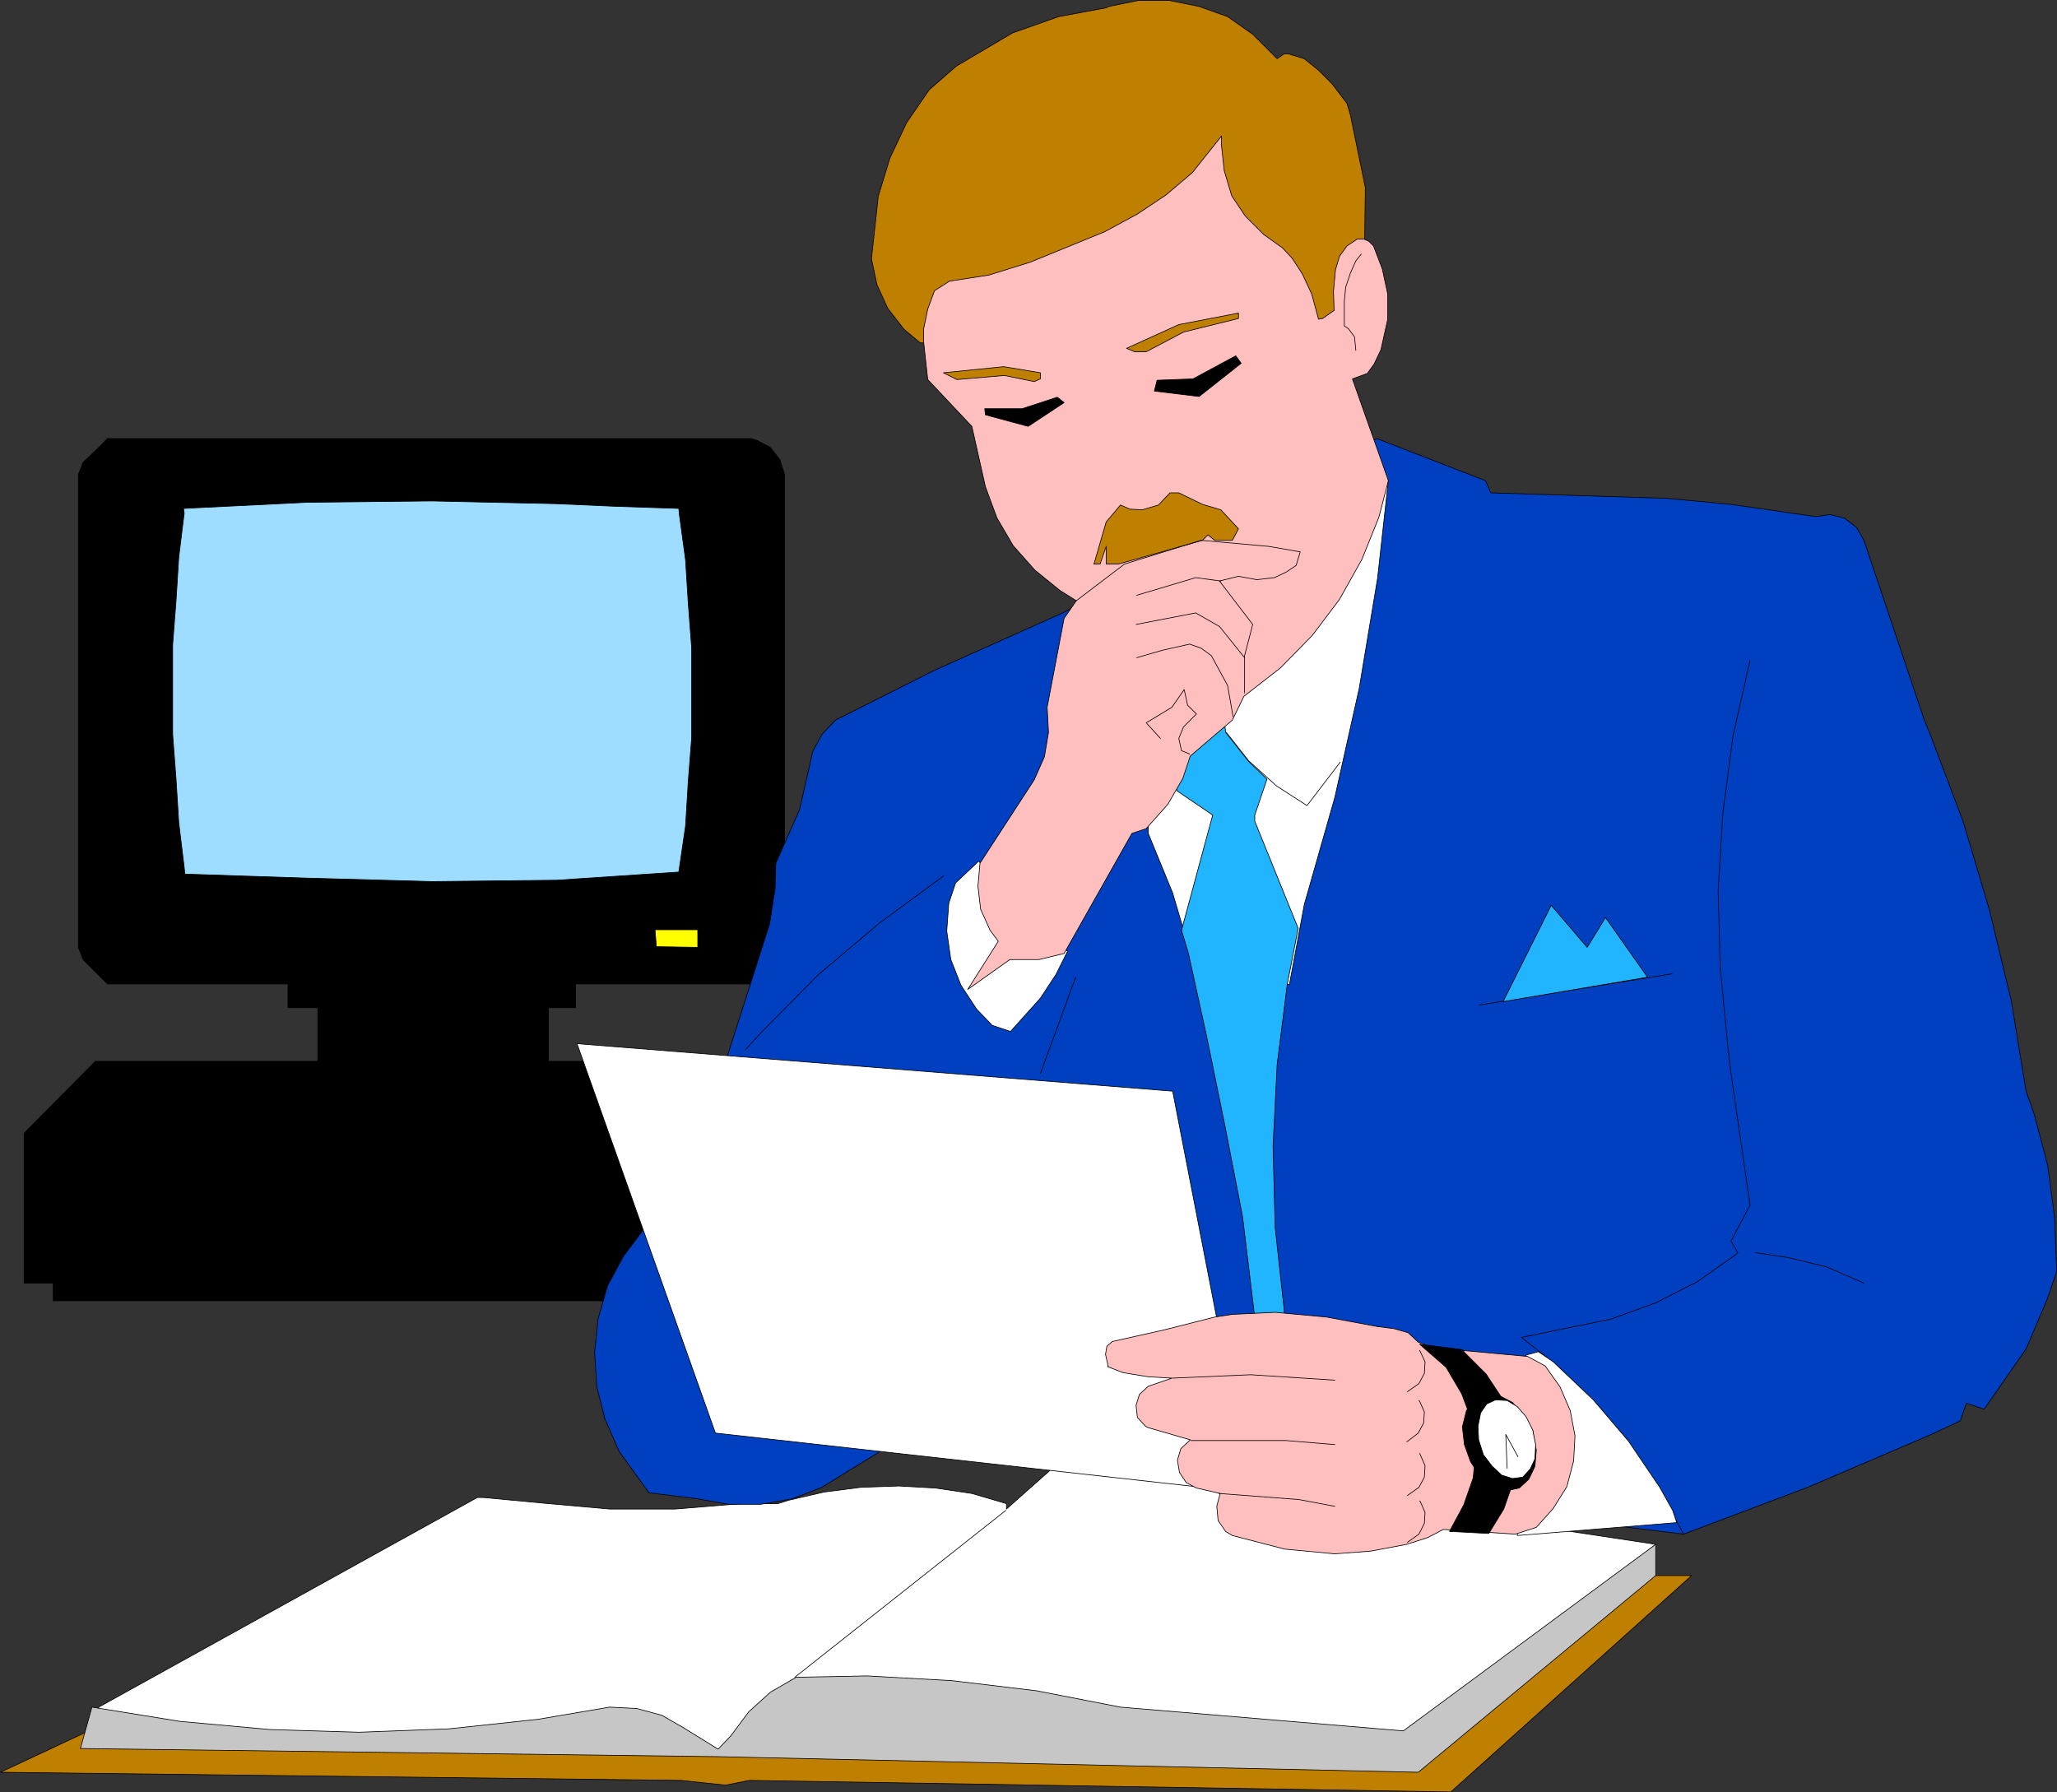
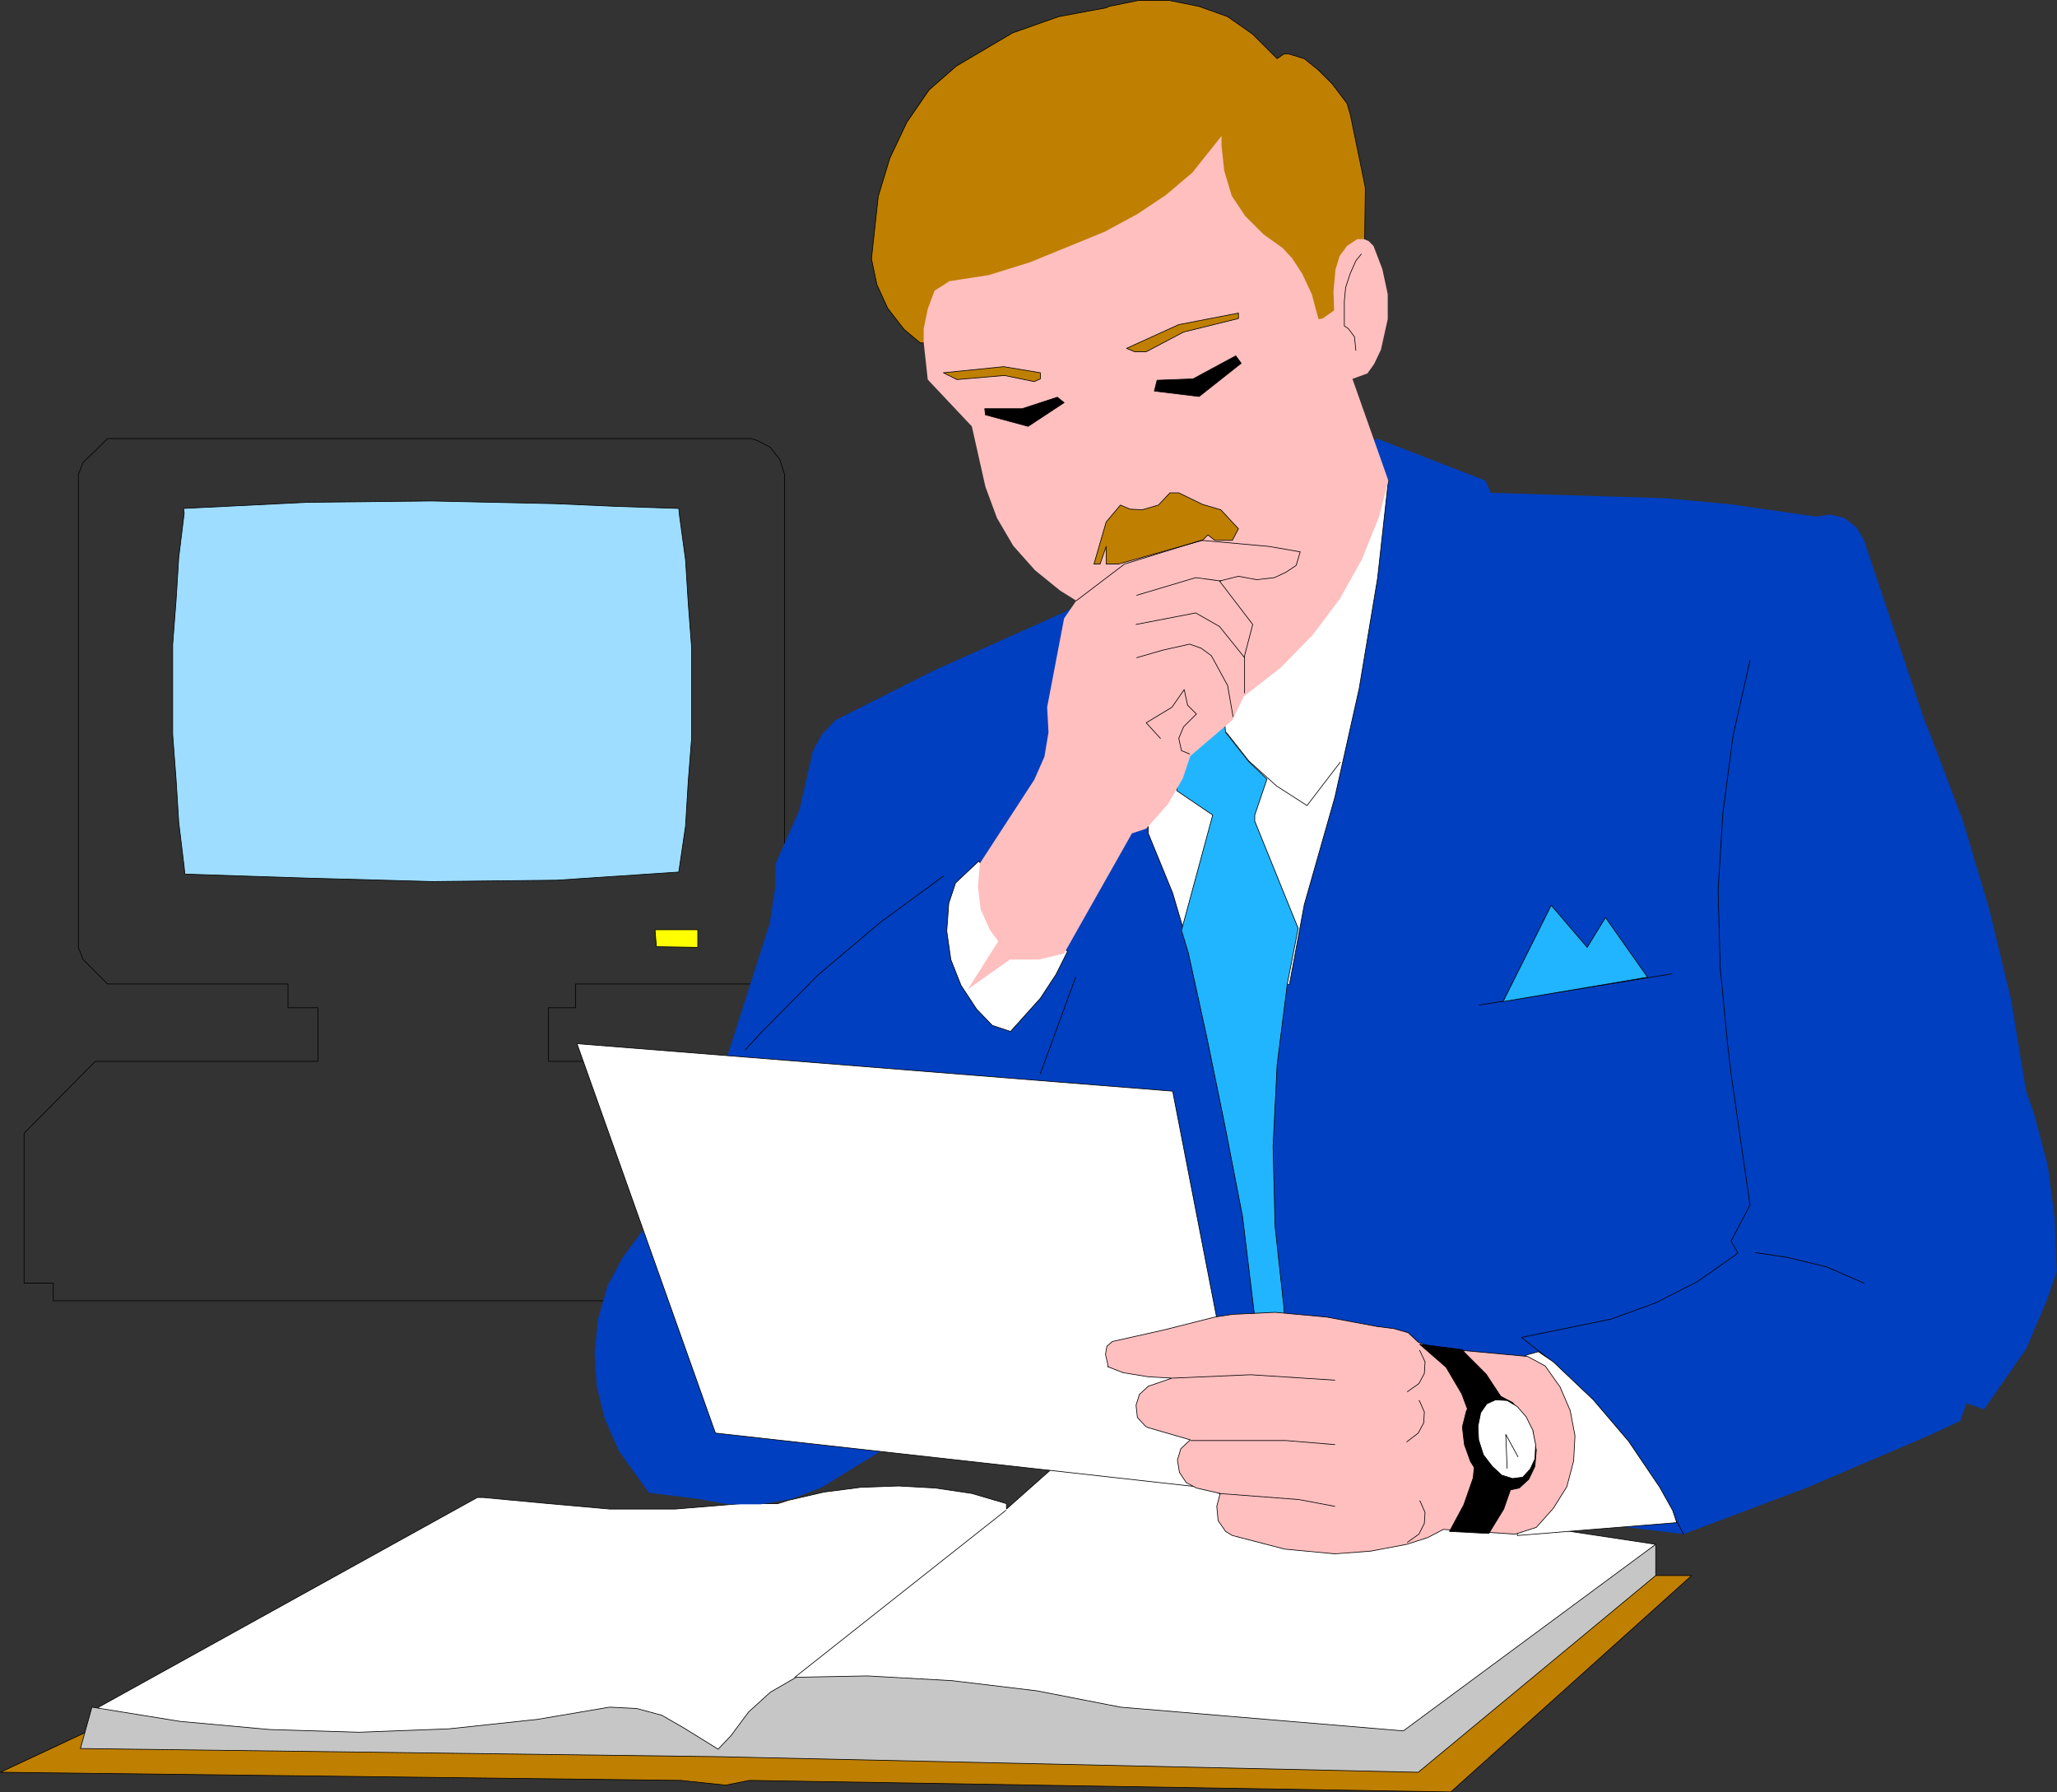
<svg xmlns="http://www.w3.org/2000/svg" xmlns:ns1="http://sodipodi.sourceforge.net/DTD/sodipodi-0.dtd" xmlns:ns2="http://www.inkscape.org/namespaces/inkscape" version="1.0" width="129.638mm" height="112.958mm" id="svg69" ns1:docname="Businessman Working.wmf">
  <rect width="100%" height="100%" fill="#333333" stroke="none" />
  <ns1:namedview id="namedview69" pagecolor="#ffffff" bordercolor="#000000" borderopacity="0.25" ns2:showpageshadow="2" ns2:pageopacity="0.0" ns2:pagecheckerboard="0" ns2:deskcolor="#d1d1d1" ns2:document-units="mm" />
  <defs id="defs1">
    <pattern id="WMFhbasepattern" patternUnits="userSpaceOnUse" width="6" height="6" x="0" y="0" />
  </defs>
  <path style="fill:#bf7f00;fill-opacity:1;fill-rule:evenodd;stroke:none" d="m 0.081,422.161 162.085,1.939 10.666,1.131 5.656,-1.131 167.094,2.747 57.368,-51.548 -303,0.162 z" id="path1" />
  <path style="fill:none;stroke:#000000;stroke-width:0.162px;stroke-linecap:round;stroke-linejoin:round;stroke-miterlimit:4;stroke-dasharray:none;stroke-opacity:1" d="m 0.081,422.161 162.085,1.939 10.666,1.131 5.656,-1.131 167.094,2.747 57.368,-51.548 -303,0.162 -99.869,46.7 v 0" id="path2" />
  <path style="fill:#ffffff;fill-opacity:1;fill-rule:evenodd;stroke:none" d="m 394.384,367.865 -140.269,-21.169 -14.382,12.766 v -1.293 l -8.242,-2.424 -8.726,-1.293 -8.726,-0.485 -9.05,0.323 -8.726,1.131 -8.403,1.939 -2.586,0.808 h -8.726 l -15.675,1.293 h -15.675 l -14.544,-1.293 -15.514,-1.454 h -1.454 l -90.173,49.932 -0.323,7.595 149.157,2.909 h 162.246 l 59.792,-49.286 z" id="path3" />
  <path style="fill:none;stroke:#000000;stroke-width:0.162px;stroke-linecap:round;stroke-linejoin:round;stroke-miterlimit:4;stroke-dasharray:none;stroke-opacity:1" d="m 394.384,367.865 -140.269,-21.169 -14.382,12.766 v -1.293 l -8.242,-2.424 -8.726,-1.293 -8.726,-0.485 -9.05,0.323 -8.726,1.131 -8.403,1.939 -2.586,0.808 h -8.726 l -15.675,1.293 h -15.675 l -14.544,-1.293 -15.514,-1.454 h -1.454 l -90.173,49.932 -0.323,7.595 149.157,2.909 h 162.246 l 59.792,-49.286 v 0" id="path4" />
  <path style="fill:#c6c6c6;fill-opacity:1;fill-rule:evenodd;stroke:none" d="m 19.15,416.505 2.747,-9.857 21.008,3.393 21.331,1.939 21.331,0.646 21.331,-0.808 21.17,-2.262 17.13,-2.909 6.464,0.323 5.979,1.616 5.333,3.07 8.08,5.009 3.07,-3.232 4.202,-5.656 5.171,-4.686 6.141,-3.555 16.968,-0.323 20.2,1.131 20.2,2.424 19.877,3.878 67.387,5.656 60.115,-44.438 v 7.433 l -56.56,46.862 -166.933,-3.717 z" id="path5" />
  <path style="fill:none;stroke:#000000;stroke-width:0.162px;stroke-linecap:round;stroke-linejoin:round;stroke-miterlimit:4;stroke-dasharray:none;stroke-opacity:1" d="m 19.15,416.505 2.747,-9.857 21.008,3.393 21.331,1.939 21.331,0.646 21.331,-0.808 21.17,-2.262 17.13,-2.909 6.464,0.323 5.979,1.616 5.333,3.07 8.08,5.009 3.07,-3.232 4.202,-5.656 5.171,-4.686 6.141,-3.555 16.968,-0.323 20.2,1.131 20.2,2.424 19.877,3.878 67.387,5.656 60.115,-44.438 v 7.433 L 337.824,422.161 170.892,418.444 19.15,416.505 v 0" id="path6" />
  <path style="fill:none;stroke:#000000;stroke-width:0.162px;stroke-linecap:round;stroke-linejoin:round;stroke-miterlimit:4;stroke-dasharray:none;stroke-opacity:1" d="m 189.314,399.538 50.258,-39.752" id="path7" />
-   <path style="fill:#000000;fill-opacity:1;fill-rule:evenodd;stroke:none" d="m 178.972,104.47 1.454,0.485 3.07,1.616 2.262,2.909 1.131,3.555 V 225.664 l -1.131,3.555 -2.262,2.909 -3.07,1.778 -1.293,0.485 h -42.016 v 5.656 h -6.464 v 12.766 h 56.883 l 17.13,17.129 v 35.712 h -7.11 v 4.201 H 12.686 v -4.201 H 5.737 V 269.94 L 22.705,252.812 h 53.005 V 240.046 H 68.599 V 234.39 H 27.068 25.614 l -2.909,-2.909 -2.909,-2.909 -1.131,-2.909 V 113.034 l 1.131,-2.909 2.909,-2.747 2.909,-2.909 H 27.068 178.972 Z" id="path8" />
  <path style="fill:none;stroke:#000000;stroke-width:0.162px;stroke-linecap:round;stroke-linejoin:round;stroke-miterlimit:4;stroke-dasharray:none;stroke-opacity:1" d="m 178.972,104.47 1.454,0.485 3.07,1.616 2.262,2.909 1.131,3.555 V 225.664 l -1.131,3.555 -2.262,2.909 -3.07,1.778 -1.293,0.485 h -42.016 v 5.656 h -6.464 v 12.766 h 56.883 l 17.13,17.129 v 35.712 h -7.11 v 4.201 H 12.686 v -4.201 H 5.737 V 269.94 L 22.705,252.812 h 53.005 V 240.046 H 68.599 V 234.39 H 27.068 25.614 l -2.909,-2.909 -2.909,-2.909 -1.131,-2.909 V 113.034 l 1.131,-2.909 2.909,-2.747 2.909,-2.909 H 27.068 178.972 v 0" id="path9" />
  <path style="fill:#003fbf;fill-opacity:1;fill-rule:evenodd;stroke:none" d="m 253.469,145.837 -31.027,13.897 -23.432,11.796 -3.232,3.393 -2.262,4.201 -0.162,0.97 -2.909,12.766 -5.656,12.766 -0.162,5.979 -1.293,8.403 -10.019,31.349 -20.038,41.529 -4.848,6.464 -3.717,6.948 -2.262,7.918 -0.808,7.918 0.485,8.08 1.939,7.756 3.394,7.756 7.11,9.857 11.635,1.454 7.272,1.293 h 7.757 l 7.434,-1.293 7.11,-2.747 4.686,-2.909 14.221,-8.726 186.325,22.785 29.573,-11.15 29.088,-12.443 7.272,-3.393 1.454,-4.201 4.202,1.454 10.019,-14.382 5.01,-11.796 2.262,-6.625 -0.485,-12.766 -1.616,-12.443 -3.232,-12.281 -1.939,-5.494 -3.555,-21.653 -5.171,-21.492 -6.302,-21.169 -7.757,-20.522 -1.454,-3.555 -14.382,-42.822 -1.778,-3.07 -2.909,-2.262 -3.394,-0.808 -3.394,0.485 -20.2,-2.909 -15.514,-1.454 -41.693,-1.293 -1.293,-2.909 -25.856,-10.019 -74.498,41.368 z" id="path10" />
-   <path style="fill:none;stroke:#000000;stroke-width:0.162px;stroke-linecap:round;stroke-linejoin:round;stroke-miterlimit:4;stroke-dasharray:none;stroke-opacity:1" d="m 253.469,145.837 -31.027,13.897 -23.432,11.796 -3.232,3.393 -2.262,4.201 -0.162,0.97 -2.909,12.766 -5.656,12.766 -0.162,5.979 -1.293,8.403 -10.019,31.349 -20.038,41.529 -4.848,6.464 -3.717,6.948 -2.262,7.918 -0.808,7.918 0.485,8.08 1.939,7.756 3.394,7.756 7.11,9.857 11.635,1.454 7.272,1.293 h 7.757 l 7.434,-1.293 7.11,-2.747 4.686,-2.909 14.221,-8.726 186.325,22.785 29.573,-11.15 29.088,-12.443 7.272,-3.393 1.454,-4.201 4.202,1.454 10.019,-14.382 5.01,-11.796 2.262,-6.625 -0.485,-12.766 -1.616,-12.443 -3.232,-12.281 -1.939,-5.494 -3.555,-21.653 -5.171,-21.492 -6.302,-21.169 -7.757,-20.522 -1.454,-3.555 -14.382,-42.822 -1.778,-3.07 -2.909,-2.262 -3.394,-0.808 -3.394,0.485 -20.2,-2.909 -15.514,-1.454 -41.693,-1.293 -1.293,-2.909 -25.856,-10.019 -74.498,41.368 v 0" id="path11" />
  <path style="fill:none;stroke:#000000;stroke-width:0.162px;stroke-linecap:round;stroke-linejoin:round;stroke-miterlimit:4;stroke-dasharray:none;stroke-opacity:1" d="m 224.705,208.697 -15.19,11.15 -14.706,12.443 -13.413,13.574 -3.878,4.201" id="path12" />
  <path style="fill:#ffffff;fill-opacity:1;fill-rule:evenodd;stroke:none" d="m 254.277,226.634 -2.747,5.494 -3.717,5.656 -2.909,3.232 -4.202,4.686 -4.363,-1.454 -3.717,-3.878 -3.717,-5.656 -2.424,-6.141 -0.97,-6.787 0.485,-6.625 1.616,-4.848 5.494,-5.171 21.17,21.492 z" id="path13" />
  <path style="fill:none;stroke:#000000;stroke-width:0.162px;stroke-linecap:round;stroke-linejoin:round;stroke-miterlimit:4;stroke-dasharray:none;stroke-opacity:1" d="m 254.277,226.634 -2.747,5.494 -3.717,5.656 -2.909,3.232 -4.202,4.686 -4.363,-1.454 -3.717,-3.878 -3.717,-5.656 -2.424,-6.141 -0.97,-6.787 0.485,-6.625 1.616,-4.848 5.494,-5.171 21.17,21.492 v 0" id="path14" />
  <path style="fill:#ffffff;fill-opacity:1;fill-rule:evenodd;stroke:none" d="m 273.508,114.327 v 84.19 l 5.818,14.22 4.202,14.22 23.594,7.595 3.555,-19.068 7.272,-25.532 5.818,-26.016 4.363,-26.178 2.586,-23.431 z" id="path15" />
  <path style="fill:none;stroke:#000000;stroke-width:0.162px;stroke-linecap:round;stroke-linejoin:round;stroke-miterlimit:4;stroke-dasharray:none;stroke-opacity:1" d="m 273.508,114.327 v 84.19 l 5.818,14.22 4.202,14.22 23.594,7.595 3.555,-19.068 7.272,-25.532 5.818,-26.016 4.363,-26.178 2.586,-23.431 h -57.206 v 0" id="path16" />
  <path style="fill:none;stroke:#000000;stroke-width:0.162px;stroke-linecap:round;stroke-linejoin:round;stroke-miterlimit:4;stroke-dasharray:none;stroke-opacity:1" d="m 292.092,174.439 5.333,6.787 6.626,5.979 7.272,4.686 7.918,-10.342" id="path17" />
  <path style="fill:#21b5ff;fill-opacity:1;fill-rule:evenodd;stroke:none" d="m 297.424,181.388 -5.494,-6.948 -0.162,-1.616 -10.019,5.494 -1.454,10.019 8.565,5.817 -7.434,27.471 1.616,5.333 4.363,19.876 4.363,21.33 4.202,21.653 2.909,24.077 h 7.11 l -0.162,-2.424 -2.101,-19.23 -0.485,-19.23 0.97,-19.391 2.424,-19.23 2.586,-13.251 -10.342,-25.532 v -1.454 l 2.909,-8.564 -4.363,-4.201 z" id="path18" />
  <path style="fill:none;stroke:#000000;stroke-width:0.162px;stroke-linecap:round;stroke-linejoin:round;stroke-miterlimit:4;stroke-dasharray:none;stroke-opacity:1" d="m 297.424,181.388 -5.494,-6.948 -0.162,-1.616 -10.019,5.494 -1.454,10.019 8.565,5.817 -7.434,27.471 1.616,5.333 4.363,19.876 4.363,21.33 4.202,21.653 2.909,24.077 h 7.11 l -0.162,-2.424 -2.101,-19.23 -0.485,-19.23 0.97,-19.391 2.424,-19.23 2.586,-13.251 -10.342,-25.532 v -1.454 l 2.909,-8.564 -4.363,-4.201 v 0" id="path19" />
  <path style="fill:#bf7f00;fill-opacity:1;fill-rule:evenodd;stroke:none" d="m 325.058,57.446 0.162,-12.766 -3.555,-17.29 -0.808,-2.747 -3.555,-4.686 -3.232,-3.232 -3.394,-2.747 -3.717,-1.131 h -1.131 l -1.616,1.131 -5.818,-5.817 -5.979,-4.201 -6.787,-2.424 -7.272,-1.454 h -7.11 l -7.11,1.454 -0.646,0.323 -11.312,2.101 -10.989,3.878 -13.413,7.918 -6.464,5.656 -5.333,7.756 -4.04,8.564 -2.747,9.049 -1.616,14.867 1.293,6.141 2.586,5.656 3.878,5.009 3.878,3.232 105.686,-0.162 0.323,-24.077 v 0 z" id="path20" />
  <path style="fill:none;stroke:#000000;stroke-width:0.162px;stroke-linecap:round;stroke-linejoin:round;stroke-miterlimit:4;stroke-dasharray:none;stroke-opacity:1" d="m 325.058,57.446 0.162,-12.766 -3.555,-17.29 -0.808,-2.747 -3.555,-4.686 -3.232,-3.232 -3.394,-2.747 -3.717,-1.131 h -1.131 l -1.616,1.131 -5.818,-5.817 -5.979,-4.201 -6.787,-2.424 -7.272,-1.454 h -7.11 l -7.11,1.454 -0.646,0.323 -11.312,2.101 -10.989,3.878 -13.413,7.918 -6.464,5.656 -5.333,7.756 -4.04,8.564 -2.747,9.049 -1.616,14.867 1.293,6.141 2.586,5.656 3.878,5.009 3.878,3.232 105.686,-0.162 0.323,-24.077 v 0" id="path21" />
  <path style="fill:#ffbfbf;fill-opacity:1;fill-rule:evenodd;stroke:none" d="m 325.704,88.957 1.616,-2.262 1.616,-3.393 1.616,-7.272 v -5.979 l -1.293,-5.979 -2.101,-5.494 -1.131,-1.131 -1.131,-0.485 h -1.616 l -2.424,1.616 -1.778,2.424 -0.97,3.232 -0.485,5.171 0.162,4.525 -2.747,1.939 -0.97,0.162 -1.616,-5.979 -2.262,-4.848 -2.424,-3.717 -2.262,-2.424 -4.525,-3.232 -4.363,-4.363 -3.232,-4.848 -1.778,-5.979 -0.646,-5.979 V 32.399 l -6.949,8.726 -6.302,5.333 -6.787,4.525 -7.757,4.201 -17.776,7.272 -9.858,3.07 -9.373,1.454 -3.555,2.262 -1.616,4.363 -0.97,4.686 v 3.232 l 0.97,8.888 10.504,11.15 3.232,14.382 2.747,7.433 3.878,6.625 5.171,5.817 5.979,4.848 3.878,2.424 -2.909,4.201 -4.04,21.169 0.323,5.979 -0.97,5.817 -2.424,5.494 -12.928,19.876 -0.485,5.494 0.646,5.494 2.262,5.009 1.939,2.585 -7.272,11.473 10.019,-7.11 h 6.949 l 5.979,-1.454 16.16,-28.602 3.394,-1.131 5.171,-5.817 3.555,-6.141 1.778,-5.333 10.019,-8.564 2.747,-5.656 8.726,-6.787 7.595,-7.756 6.464,-8.564 5.333,-9.534 4.04,-10.019 2.262,-8.726 -8.565,-24.239 3.555,-1.293 z" id="path22" />
-   <path style="fill:none;stroke:#000000;stroke-width:0.162px;stroke-linecap:round;stroke-linejoin:round;stroke-miterlimit:4;stroke-dasharray:none;stroke-opacity:1" d="m 325.704,88.957 1.616,-2.262 1.616,-3.393 1.616,-7.272 v -5.979 l -1.293,-5.979 -2.101,-5.494 -1.131,-1.131 -1.131,-0.485 h -1.616 l -2.424,1.616 -1.778,2.424 -0.97,3.232 -0.485,5.171 0.162,4.525 -2.747,1.939 -0.97,0.162 -1.616,-5.979 -2.262,-4.848 -2.424,-3.717 -2.262,-2.424 -4.525,-3.232 -4.363,-4.363 -3.232,-4.848 -1.778,-5.979 -0.646,-5.979 V 32.399 l -6.949,8.726 -6.302,5.333 -6.787,4.525 -7.757,4.201 -17.776,7.272 -9.858,3.07 -9.373,1.454 -3.555,2.262 -1.616,4.363 -0.97,4.686 v 3.232 l 0.97,8.888 10.504,11.15 3.232,14.382 2.747,7.433 3.878,6.625 5.171,5.817 5.979,4.848 3.878,2.424 -2.909,4.201 -4.04,21.169 0.323,5.979 -0.97,5.817 -2.424,5.494 -12.928,19.876 -0.485,5.494 0.646,5.494 2.262,5.009 1.939,2.585 -7.272,11.473 10.019,-7.11 h 6.949 l 5.979,-1.454 16.16,-28.602 3.394,-1.131 5.171,-5.817 3.555,-6.141 1.778,-5.333 10.019,-8.564 2.747,-5.656 8.726,-6.787 7.595,-7.756 6.464,-8.564 5.333,-9.534 4.04,-10.019 2.262,-8.726 -8.565,-24.239 3.555,-1.293 v 0" id="path23" />
  <path style="fill:#bf7f00;fill-opacity:1;fill-rule:evenodd;stroke:none" d="m 268.337,82.978 12.443,-5.656 14.221,-2.747 v 1.293 l -13.09,3.232 -8.888,4.686 h -2.747 l -1.939,-0.808 z" id="path24" />
  <path style="fill:none;stroke:#000000;stroke-width:0.162px;stroke-linecap:round;stroke-linejoin:round;stroke-miterlimit:4;stroke-dasharray:none;stroke-opacity:1" d="m 268.337,82.978 12.443,-5.656 14.221,-2.747 v 1.293 l -13.09,3.232 -8.888,4.686 h -2.747 l -1.939,-0.808 v 0" id="path25" />
  <path style="fill:#bf7f00;fill-opacity:1;fill-rule:evenodd;stroke:none" d="m 247.813,88.795 -8.726,-1.454 -14.382,1.454 3.232,1.616 11.312,-0.97 7.11,1.454 1.454,-0.646 V 88.795 Z" id="path26" />
  <path style="fill:none;stroke:#000000;stroke-width:0.162px;stroke-linecap:round;stroke-linejoin:round;stroke-miterlimit:4;stroke-dasharray:none;stroke-opacity:1" d="m 247.813,88.795 -8.726,-1.454 -14.382,1.454 3.232,1.616 11.312,-0.97 7.11,1.454 1.454,-0.646 v -1.454 0" id="path27" />
  <path style="fill:#000000;fill-opacity:1;fill-rule:evenodd;stroke:none" d="m 275.608,90.573 8.565,-0.323 10.181,-5.494 1.293,1.778 -10.019,7.918 -10.666,-1.293 0.646,-2.585 z" id="path28" />
  <path style="fill:none;stroke:#000000;stroke-width:0.162px;stroke-linecap:round;stroke-linejoin:round;stroke-miterlimit:4;stroke-dasharray:none;stroke-opacity:1" d="m 275.608,90.573 8.565,-0.323 10.181,-5.494 1.293,1.778 -10.019,7.918 -10.666,-1.293 0.646,-2.585 v 0" id="path29" />
  <path style="fill:#000000;fill-opacity:1;fill-rule:evenodd;stroke:none" d="m 234.562,97.36 h 8.888 l 8.403,-2.747 1.616,1.293 -8.565,5.656 -10.181,-2.747 -0.162,-1.454 z" id="path30" />
  <path style="fill:none;stroke:#000000;stroke-width:0.162px;stroke-linecap:round;stroke-linejoin:round;stroke-miterlimit:4;stroke-dasharray:none;stroke-opacity:1" d="m 234.562,97.36 h 8.888 l 8.403,-2.747 1.616,1.293 -8.565,5.656 -10.181,-2.747 -0.162,-1.454 v 0" id="path31" />
  <path style="fill:#bf7f00;fill-opacity:1;fill-rule:evenodd;stroke:none" d="m 269.144,121.275 -2.262,-0.97 -3.394,4.04 -2.909,10.019 h 1.454 l 1.454,-4.201 v 4.201 h 2.909 l 20.038,-5.656 1.293,-1.293 1.616,1.293 h 4.202 l 1.454,-2.747 -4.202,-4.525 -4.363,-1.293 -5.656,-2.747 h -2.101 l -2.747,2.909 -3.878,1.131 -2.909,-0.162 z" id="path32" />
  <path style="fill:none;stroke:#000000;stroke-width:0.162px;stroke-linecap:round;stroke-linejoin:round;stroke-miterlimit:4;stroke-dasharray:none;stroke-opacity:1" d="m 269.144,121.275 -2.262,-0.97 -3.394,4.04 -2.909,10.019 h 1.454 l 1.454,-4.201 v 4.201 h 2.909 l 20.038,-5.656 1.293,-1.293 1.616,1.293 h 4.202 l 1.454,-2.747 -4.202,-4.525 -4.363,-1.293 -5.656,-2.747 h -2.101 l -2.747,2.909 -3.878,1.131 -2.909,-0.162 v 0" id="path33" />
  <path style="fill:none;stroke:#000000;stroke-width:0.162px;stroke-linecap:round;stroke-linejoin:round;stroke-miterlimit:4;stroke-dasharray:none;stroke-opacity:1" d="m 290.799,138.404 -5.979,-0.808 -14.059,4.201" id="path34" />
  <path style="fill:none;stroke:#000000;stroke-width:0.162px;stroke-linecap:round;stroke-linejoin:round;stroke-miterlimit:4;stroke-dasharray:none;stroke-opacity:1" d="m 296.455,156.664 -5.979,-7.433 -5.656,-3.232 -14.221,2.747" id="path35" />
  <path style="fill:none;stroke:#000000;stroke-width:0.162px;stroke-linecap:round;stroke-linejoin:round;stroke-miterlimit:4;stroke-dasharray:none;stroke-opacity:1" d="m 293.708,170.723 -1.293,-7.433 -3.878,-7.11 -2.424,-1.778 -2.747,-0.97 -6.464,1.454 -6.141,1.778" id="path36" />
  <path style="fill:none;stroke:#000000;stroke-width:0.162px;stroke-linecap:round;stroke-linejoin:round;stroke-miterlimit:4;stroke-dasharray:none;stroke-opacity:1" d="m 283.365,179.61 -1.939,-0.808 -0.646,-2.909 1.131,-2.747 3.07,-3.07 -2.101,-2.101 -0.808,-3.717 -2.909,4.201 -6.141,3.717 3.394,3.717" id="path37" />
  <path style="fill:none;stroke:#000000;stroke-width:0.162px;stroke-linecap:round;stroke-linejoin:round;stroke-miterlimit:4;stroke-dasharray:none;stroke-opacity:1" d="m 296.455,165.067 v -8.888 l 1.939,-7.433 -7.918,-10.342 4.525,-1.131 4.363,0.808 4.202,-0.485 2.747,-1.293 2.424,-1.616 0.97,-3.232 -7.434,-1.293 -16.16,-1.454 -18.261,5.656 -11.474,8.726" id="path38" />
  <path style="fill:none;stroke:#000000;stroke-width:0.162px;stroke-linecap:round;stroke-linejoin:round;stroke-miterlimit:4;stroke-dasharray:none;stroke-opacity:1" d="m 352.368,239.399 45.894,-7.433" id="path39" />
  <path style="fill:#21b5ff;fill-opacity:1;fill-rule:evenodd;stroke:none" d="m 358.024,238.591 11.474,-22.946 8.565,10.019 4.363,-7.11 10.019,14.22 -34.421,5.817 z" id="path40" />
  <path style="fill:none;stroke:#000000;stroke-width:0.162px;stroke-linecap:round;stroke-linejoin:round;stroke-miterlimit:4;stroke-dasharray:none;stroke-opacity:1" d="m 358.024,238.591 11.474,-22.946 8.565,10.019 4.363,-7.11 10.019,14.22 -34.421,5.817 v 0" id="path41" />
  <path style="fill:#ffffff;fill-opacity:1;fill-rule:evenodd;stroke:none" d="m 297.909,355.584 -18.584,-95.663 -141.885,-11.311 32.966,92.754 127.502,14.22 z" id="path42" />
  <path style="fill:none;stroke:#000000;stroke-width:0.162px;stroke-linecap:round;stroke-linejoin:round;stroke-miterlimit:4;stroke-dasharray:none;stroke-opacity:1" d="m 297.909,355.584 -18.584,-95.663 -141.885,-11.311 32.966,92.754 127.502,14.22 v 0" id="path43" />
  <path style="fill:none;stroke:#000000;stroke-width:0.162px;stroke-linecap:round;stroke-linejoin:round;stroke-miterlimit:4;stroke-dasharray:none;stroke-opacity:1" d="m 256.217,232.774 -8.403,22.946" id="path44" />
  <path style="fill:#ffff00;fill-opacity:1;fill-rule:evenodd;stroke:none" d="m 156.025,221.463 0.323,4.04 9.858,0.162 v -4.201 h -10.019 v 0 z" id="path45" />
  <path style="fill:none;stroke:#000000;stroke-width:0.162px;stroke-linecap:round;stroke-linejoin:round;stroke-miterlimit:4;stroke-dasharray:none;stroke-opacity:1" d="m 156.025,221.463 0.323,4.04 9.858,0.162 v -4.201 h -10.019 v 0" id="path46" />
  <path style="fill:#9eddff;fill-opacity:1;fill-rule:evenodd;stroke:none" d="m 132.593,209.666 -29.573,0.323 -29.411,-0.808 -14.867,-0.485 -14.706,-0.485 -0.162,-1.616 -1.293,-10.665 -0.646,-10.342 -0.808,-10.665 v -10.665 -10.665 l 0.808,-10.504 0.646,-10.342 1.293,-10.504 -0.162,-1.131 29.411,-1.454 29.734,-0.323 29.411,0.646 14.706,0.646 14.706,0.485 0.162,1.616 1.454,10.665 0.646,10.342 0.808,10.665 v 10.504 10.827 l -0.808,10.342 -0.646,10.665 -1.616,10.988 z" id="path47" />
  <path style="fill:none;stroke:#000000;stroke-width:0.162px;stroke-linecap:round;stroke-linejoin:round;stroke-miterlimit:4;stroke-dasharray:none;stroke-opacity:1" d="m 132.593,209.666 -29.573,0.323 -29.411,-0.808 -14.867,-0.485 -14.706,-0.485 -0.162,-1.616 -1.293,-10.665 -0.646,-10.342 -0.808,-10.665 v -10.665 -10.665 l 0.808,-10.504 0.646,-10.342 1.293,-10.504 -0.162,-1.131 29.411,-1.454 29.734,-0.323 29.411,0.646 14.706,0.646 14.706,0.485 0.162,1.616 1.454,10.665 0.646,10.342 0.808,10.665 v 10.504 10.827 l -0.808,10.342 -0.646,10.665 -1.616,10.988 -29.088,1.939 v 0" id="path48" />
  <path style="fill:none;stroke:#000000;stroke-width:0.162px;stroke-linecap:round;stroke-linejoin:round;stroke-miterlimit:4;stroke-dasharray:none;stroke-opacity:1" d="m 401.01,365.442 -5.979,-11.311 -7.272,-10.988 -8.565,-9.857 -9.373,-8.888 -7.434,-5.817 v 0 l 21.331,-4.363 10.666,-3.878 9.858,-5.009 9.211,-6.464 0.485,-0.485 -1.616,-2.747 4.525,-8.564 -4.525,-31.349 -0.808,-6.948 -1.778,-18.422 -0.485,-18.26 1.131,-18.422 2.424,-18.422 4.04,-17.937" id="path49" />
  <path style="fill:#ffffff;fill-opacity:1;fill-rule:evenodd;stroke:none" d="m 361.418,365.765 37.976,-3.07 -0.97,-2.909 -3.07,-5.494 -7.434,-10.988 -8.403,-9.857 -9.534,-9.049 -3.555,-2.424 -2.909,0.808 z" id="path50" />
  <path style="fill:none;stroke:#000000;stroke-width:0.162px;stroke-linecap:round;stroke-linejoin:round;stroke-miterlimit:4;stroke-dasharray:none;stroke-opacity:1" d="m 361.418,365.765 37.976,-3.07 -0.97,-2.909 -3.07,-5.494 -7.434,-10.988 -8.403,-9.857 -9.534,-9.049 -3.555,-2.424 -2.909,0.808 -2.101,42.984 v 0" id="path51" />
  <path style="fill:#ffbfbf;fill-opacity:1;fill-rule:evenodd;stroke:none" d="m 263.812,325.528 3.717,1.454 5.979,0.97 5.656,0.323 -5.656,1.939 -2.101,1.939 -0.808,2.585 0.323,2.909 1.939,2.101 0.646,0.323 10.019,2.909 -2.262,2.101 -0.808,2.747 0.485,2.909 1.616,2.424 2.424,1.293 5.656,1.293 -0.808,3.07 0.323,3.393 1.778,2.585 1.616,0.97 12.443,3.232 11.958,1.131 8.565,-0.646 8.565,-1.616 5.01,-1.616 3.717,-1.939 17.13,1.131 5.01,-1.616 4.04,-4.525 3.232,-5.171 1.616,-6.141 0.323,-5.979 -1.131,-5.979 -2.424,-5.656 -3.555,-5.009 -4.202,-2.262 -15.837,-1.454 -7.11,-0.808 -3.07,-1.131 -2.424,-2.262 -3.394,-0.97 -3.878,-0.485 -12.12,-2.262 -12.282,-1.131 -10.181,0.485 -4.202,0.646 -12.12,3.07 -12.282,2.747 -1.293,1.131 -0.323,1.939 0.646,2.909 v 0 z" id="path52" />
  <path style="fill:none;stroke:#000000;stroke-width:0.162px;stroke-linecap:round;stroke-linejoin:round;stroke-miterlimit:4;stroke-dasharray:none;stroke-opacity:1" d="m 263.812,325.528 3.717,1.454 5.979,0.97 5.656,0.323 -5.656,1.939 -2.101,1.939 -0.808,2.585 0.323,2.909 1.939,2.101 0.646,0.323 10.019,2.909 -2.262,2.101 -0.808,2.747 0.485,2.909 1.616,2.424 2.424,1.293 5.656,1.293 -0.808,3.07 0.323,3.393 1.778,2.585 1.616,0.97 12.443,3.232 11.958,1.131 8.565,-0.646 8.565,-1.616 5.01,-1.616 3.717,-1.939 17.13,1.131 5.01,-1.616 4.04,-4.525 3.232,-5.171 1.616,-6.141 0.323,-5.979 -1.131,-5.979 -2.424,-5.656 -3.555,-5.009 -4.202,-2.262 -15.837,-1.454 -7.11,-0.808 -3.07,-1.131 -2.424,-2.262 -3.394,-0.97 -3.878,-0.485 -12.12,-2.262 -12.282,-1.131 -10.181,0.485 -4.202,0.646 -12.12,3.07 -12.282,2.747 -1.293,1.131 -0.323,1.939 0.646,2.909 v 0" id="path53" />
  <path style="fill:none;stroke:#000000;stroke-width:0.162px;stroke-linecap:round;stroke-linejoin:round;stroke-miterlimit:4;stroke-dasharray:none;stroke-opacity:1" d="m 279.325,328.275 18.584,-0.808 20.038,1.293" id="path54" />
  <path style="fill:none;stroke:#000000;stroke-width:0.162px;stroke-linecap:round;stroke-linejoin:round;stroke-miterlimit:4;stroke-dasharray:none;stroke-opacity:1" d="m 283.688,343.142 h 22.624 l 11.635,0.97" id="path55" />
  <path style="fill:none;stroke:#000000;stroke-width:0.162px;stroke-linecap:round;stroke-linejoin:round;stroke-miterlimit:4;stroke-dasharray:none;stroke-opacity:1" d="m 290.314,355.746 19.069,1.454 8.565,1.616" id="path56" />
  <path style="fill:none;stroke:#000000;stroke-width:0.162px;stroke-linecap:round;stroke-linejoin:round;stroke-miterlimit:4;stroke-dasharray:none;stroke-opacity:1" d="m 335.239,331.507 2.747,-1.939 1.293,-2.424 0.162,-2.747 -1.131,-2.424 -0.162,-0.323" id="path57" />
-   <path style="fill:none;stroke:#000000;stroke-width:0.162px;stroke-linecap:round;stroke-linejoin:round;stroke-miterlimit:4;stroke-dasharray:none;stroke-opacity:1" d="m 335.239,356.231 2.747,-1.939 1.293,-2.424 0.162,-2.747 -1.131,-2.585 -0.162,-0.323" id="path58" />
  <path style="fill:none;stroke:#000000;stroke-width:0.162px;stroke-linecap:round;stroke-linejoin:round;stroke-miterlimit:4;stroke-dasharray:none;stroke-opacity:1" d="m 335.239,367.381 2.747,-1.939 1.293,-2.585 0.162,-2.585 -1.131,-2.585 -0.162,-0.162" id="path59" />
  <path style="fill:none;stroke:#000000;stroke-width:0.162px;stroke-linecap:round;stroke-linejoin:round;stroke-miterlimit:4;stroke-dasharray:none;stroke-opacity:1" d="m 335.077,343.465 2.747,-2.101 1.293,-2.424 0.162,-2.585 -1.131,-2.585 -0.162,-0.162" id="path60" />
  <path style="fill:none;stroke:#000000;stroke-width:0.162px;stroke-linecap:round;stroke-linejoin:round;stroke-miterlimit:4;stroke-dasharray:none;stroke-opacity:1" d="m 443.995,305.652 -8.888,-3.878 -9.373,-2.262 -7.595,-1.131" id="path61" />
  <path style="fill:#000000;fill-opacity:1;fill-rule:evenodd;stroke:none" d="m 338.148,320.196 6.302,5.494 3.717,6.302 2.424,6.464 0.97,6.787 -0.646,6.787 -2.262,6.464 -3.394,6.302 9.373,0.485 3.555,-5.817 2.262,-6.464 0.485,-6.787 -0.808,-6.787 -2.424,-6.464 -3.717,-5.656 -5.01,-5.009 -0.646,-0.808 z" id="path62" />
  <path style="fill:none;stroke:#000000;stroke-width:0.162px;stroke-linecap:round;stroke-linejoin:round;stroke-miterlimit:4;stroke-dasharray:none;stroke-opacity:1" d="m 338.148,320.196 6.302,5.494 3.717,6.302 2.424,6.464 0.97,6.787 -0.646,6.787 -2.262,6.464 -3.394,6.302 9.373,0.485 3.555,-5.817 2.262,-6.464 0.485,-6.787 -0.808,-6.787 -2.424,-6.464 -3.717,-5.656 -5.01,-5.009 -0.646,-0.808 -10.181,-1.293 v 0" id="path63" />
  <path style="fill:#000000;fill-opacity:1;fill-rule:evenodd;stroke:none" d="m 365.135,340.879 -2.101,-3.555 -2.747,-3.232 -3.07,-1.616 -3.232,-0.162 -2.909,1.131 -1.778,2.585 -0.97,3.878 0.485,4.201 1.454,4.04 2.262,3.555 3.07,2.262 3.232,1.131 3.07,-0.646 2.262,-2.101 1.454,-3.07 0.323,-3.878 -0.808,-4.363 z" id="path64" />
  <path style="fill:none;stroke:#000000;stroke-width:0.162px;stroke-linecap:round;stroke-linejoin:round;stroke-miterlimit:4;stroke-dasharray:none;stroke-opacity:1" d="m 365.135,340.879 -2.101,-3.555 -2.747,-3.232 -3.07,-1.616 -3.232,-0.162 -2.909,1.131 -1.778,2.585 -0.97,3.878 0.485,4.201 1.454,4.04 2.262,3.555 3.07,2.262 3.232,1.131 3.07,-0.646 2.262,-2.101 1.454,-3.07 0.323,-3.878 -0.808,-4.363 v -0.162 0" id="path65" />
  <path style="fill:#ffffff;fill-opacity:1;fill-rule:evenodd;stroke:none" d="m 365.135,340.718 -1.616,-3.232 -2.101,-2.424 -2.424,-1.454 -2.747,-0.162 -2.101,0.97 -1.454,2.101 -0.646,3.232 0.162,3.232 1.131,3.555 2.101,2.747 2.262,2.101 2.586,0.808 2.424,-0.323 1.778,-1.939 1.131,-2.424 0.162,-3.393 -0.646,-3.232 v -0.162 z" id="path66" />
  <path style="fill:none;stroke:#000000;stroke-width:0.162px;stroke-linecap:round;stroke-linejoin:round;stroke-miterlimit:4;stroke-dasharray:none;stroke-opacity:1" d="m 365.135,340.718 -1.616,-3.232 -2.101,-2.424 -2.424,-1.454 -2.747,-0.162 -2.101,0.97 -1.454,2.101 -0.646,3.232 0.162,3.232 1.131,3.555 2.101,2.747 2.262,2.101 2.586,0.808 2.424,-0.323 1.778,-1.939 1.131,-2.424 0.162,-3.393 -0.646,-3.232 v -0.162 0" id="path67" />
  <path style="fill:none;stroke:#000000;stroke-width:0.162px;stroke-linecap:round;stroke-linejoin:round;stroke-miterlimit:4;stroke-dasharray:none;stroke-opacity:1" d="m 358.994,349.767 -0.323,-8.08 2.909,5.333" id="path68" />
  <path style="fill:none;stroke:#000000;stroke-width:0.162px;stroke-linecap:round;stroke-linejoin:round;stroke-miterlimit:4;stroke-dasharray:none;stroke-opacity:1" d="m 324.25,60.516 -1.293,1.616 -1.293,2.909 -1.131,3.393 -0.323,3.393 v 5.817 l 0.97,0.646 1.454,1.939 0.323,3.232" id="path69" />
</svg>